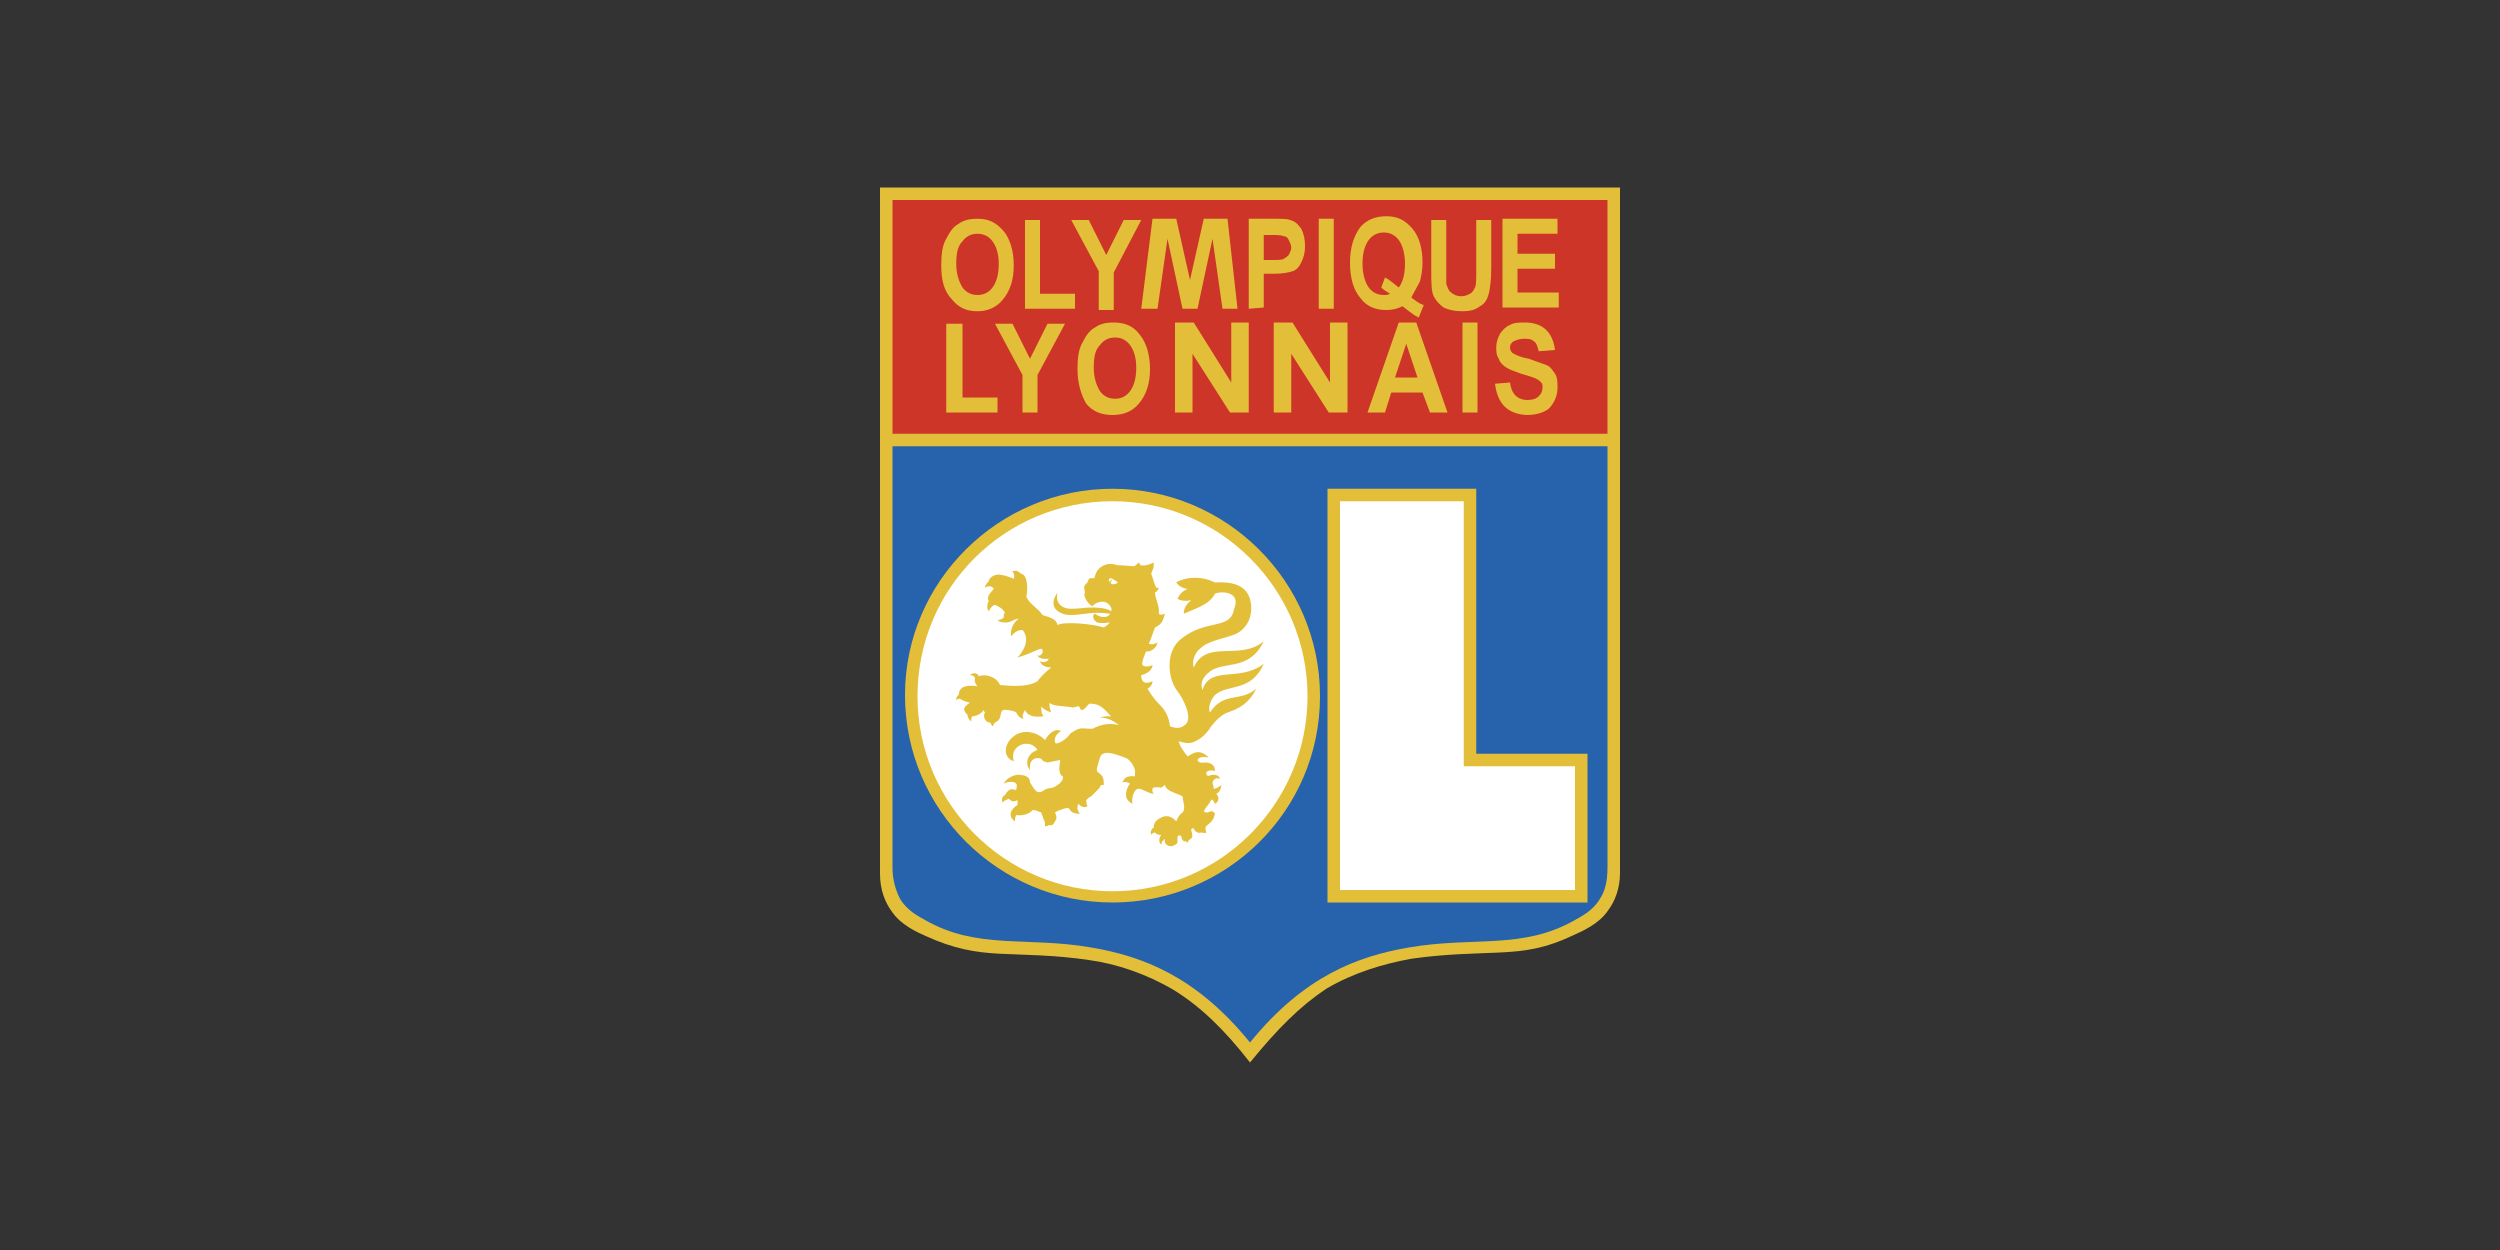
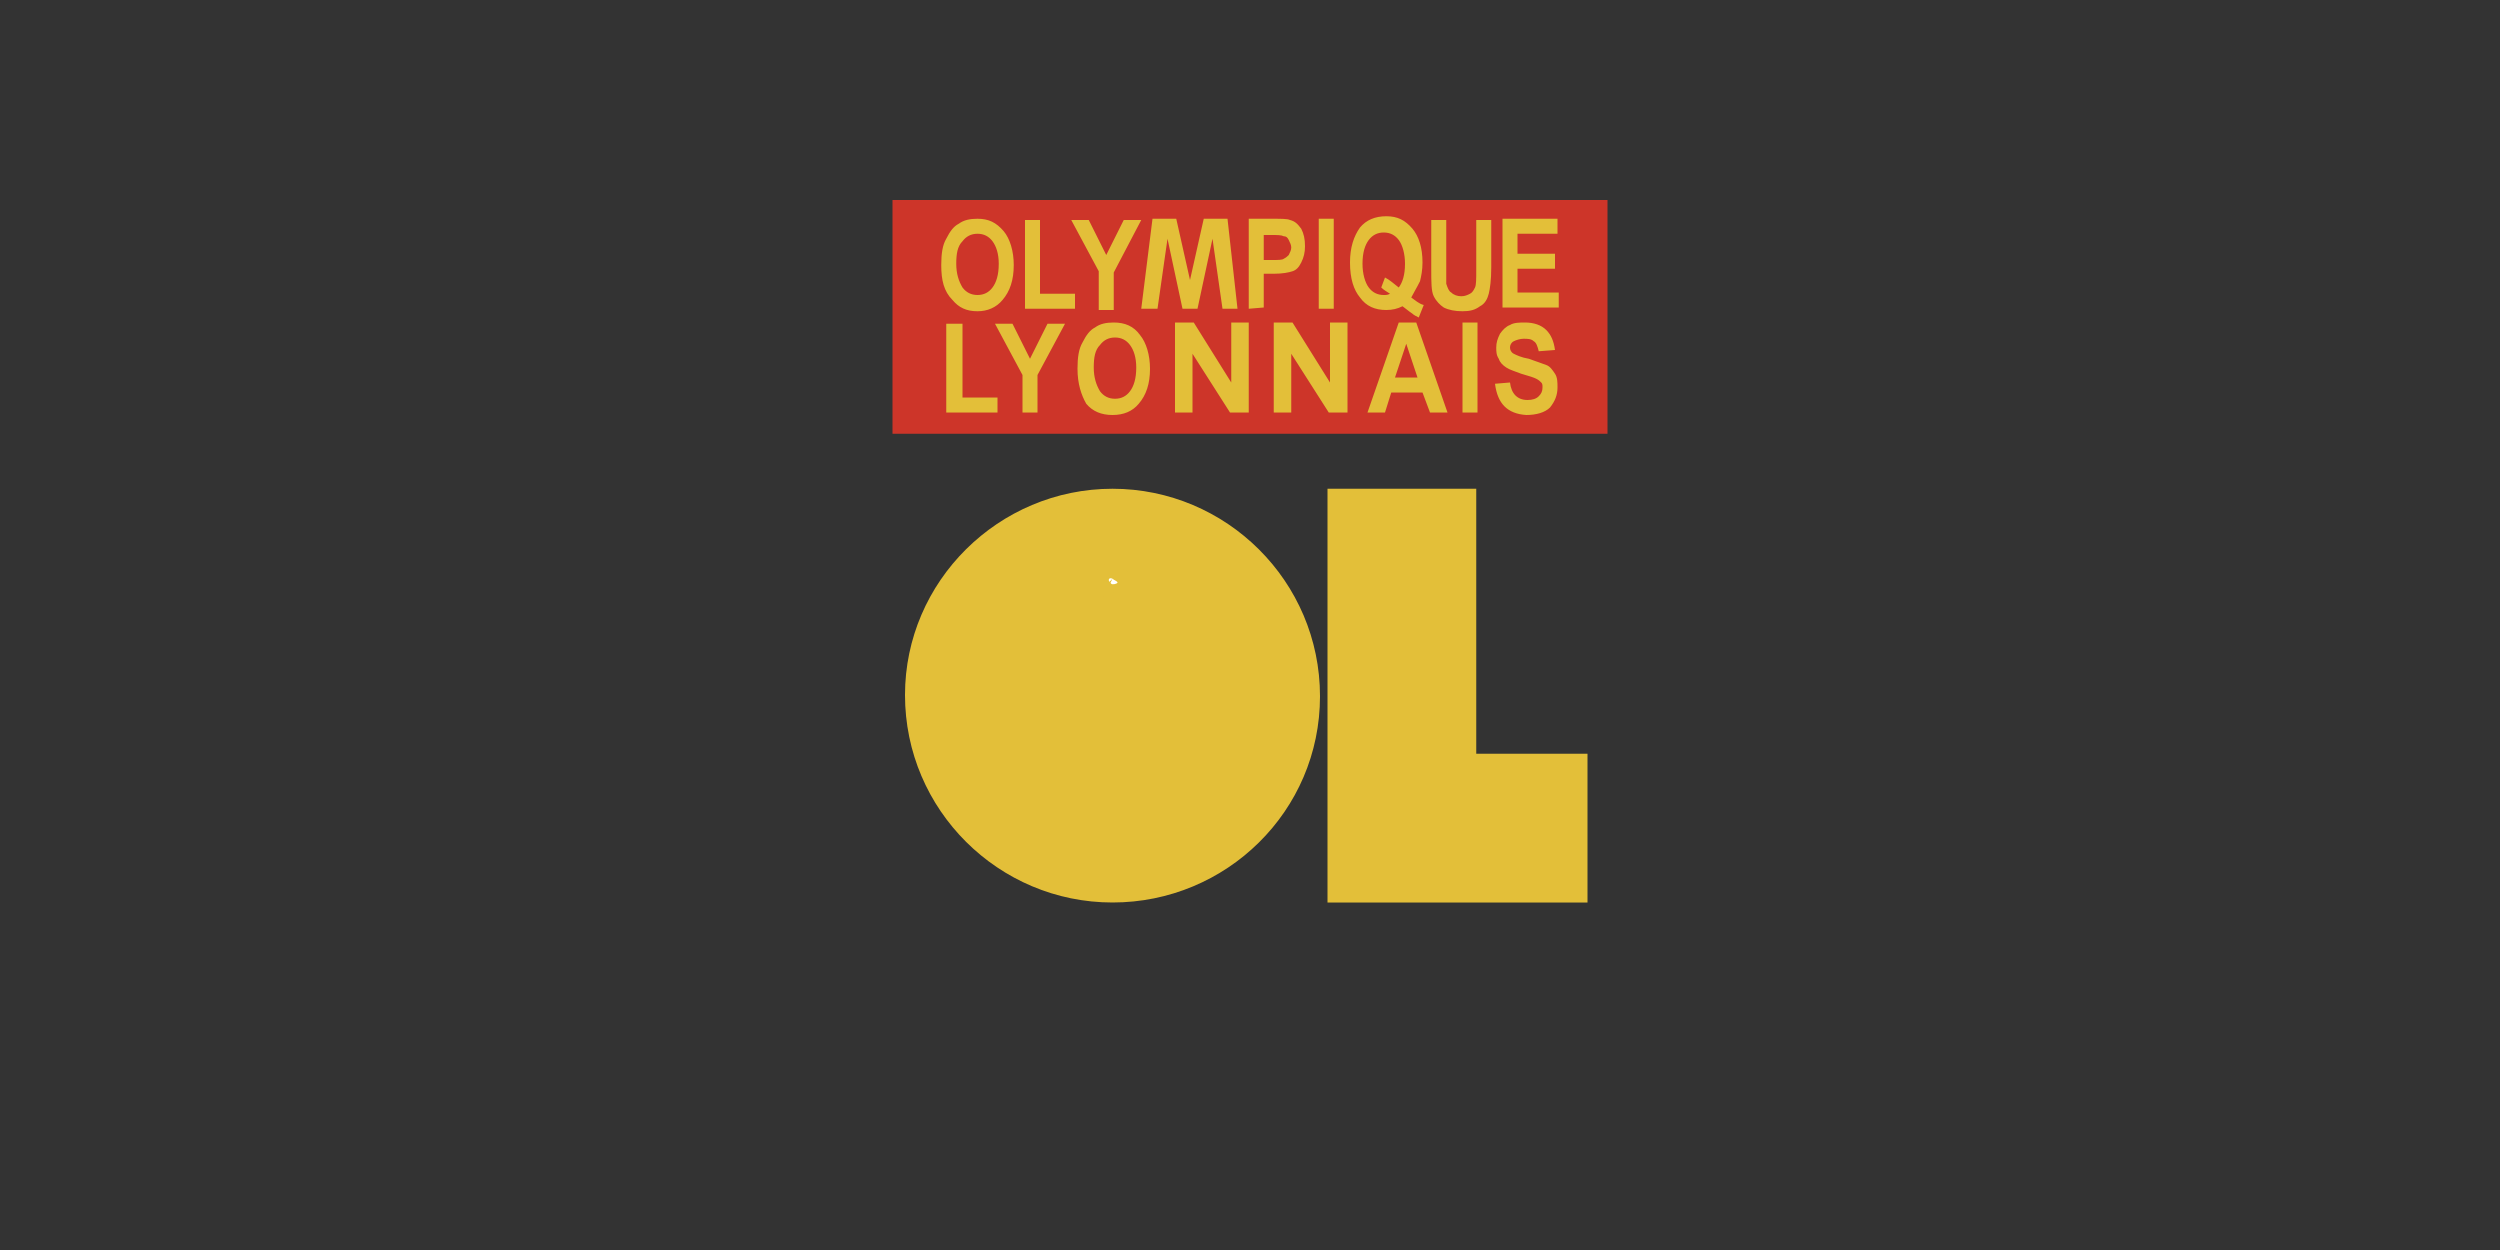
<svg xmlns="http://www.w3.org/2000/svg" version="1.1" id="Calque_1" x="0px" y="0px" width="200px" height="100px" viewBox="0 0 200 100" style="enable-background:new 0 0 200 100;" xml:space="preserve">
  <rect x="0" y="0" width="200" height="100" fill="#333333" stroke="none" />
  <style type="text/css">
	.st0{fill:#E3BF39;}
	.st1{fill:#CD3529;}
	.st2{fill:#2762AC;}
	.st3{fill:#FFFFFF;}
	.st4{fill:#FFFFFF;stroke:#E3BF39;stroke-width:2.299;stroke-miterlimit:47.156;}
</style>
  <g>
-     <path class="st0" d="M100,85c-2.1-2.7-4-4.5-6.1-5.8c-2.2-1.3-4.6-2.1-6.8-2.4c-2.7-0.4-5-0.4-7.1-0.5c-2-0.1-3.7-0.4-5.9-1.4   c-0.7-0.3-2-0.9-2.7-1.9c-0.6-0.8-1-1.8-1-3.1V15h59.2v54.8c0,1.3-0.4,2.3-1,3.1c-0.7,1-2,1.6-2.7,1.9c-2.3,1.1-3.9,1.3-5.9,1.4   c-2.1,0.1-4.3,0.1-7.1,0.5c-2.2,0.4-4.6,1.1-6.8,2.4C104,80.5,102.2,82.3,100,85L100,85z" />
    <path class="st1" d="M71.4,34.7h57.2V16H71.4V34.7L71.4,34.7z" />
-     <path class="st2" d="M100,83.4c-4.3-5.3-8.6-6.9-12.7-7.6c-5.2-0.9-9.1,0.2-13.3-2.2c-0.5-0.3-1.4-0.7-2-1.7   c-0.3-0.6-0.6-1.4-0.6-2.5V35.7h57.2v33.7c0,1.1-0.2,1.9-0.6,2.5c-0.6,1-1.5,1.4-2,1.7c-4.2,2.4-8.1,1.3-13.3,2.2   C108.6,76.5,104.3,78.1,100,83.4L100,83.4z" />
    <path class="st0" d="M119.6,30.7l1.2-0.1c0.1,0.9,0.6,1.4,1.4,1.4c0.4,0,0.7-0.1,0.9-0.3c0.2-0.2,0.3-0.4,0.3-0.7   c0-0.2,0-0.3-0.1-0.4c-0.1-0.1-0.2-0.2-0.4-0.3c-0.2-0.1-0.5-0.2-1.2-0.4c-0.5-0.2-0.9-0.3-1.2-0.5c-0.3-0.2-0.5-0.4-0.6-0.7   c-0.2-0.3-0.2-0.6-0.2-0.9c0-0.4,0.1-0.7,0.3-1.1c0.2-0.3,0.5-0.6,0.8-0.7c0.3-0.2,0.8-0.2,1.2-0.2c0.7,0,1.3,0.2,1.7,0.6   c0.4,0.4,0.6,0.9,0.7,1.6l-1.3,0.1c-0.1-0.4-0.2-0.7-0.4-0.8c-0.2-0.2-0.5-0.2-0.8-0.2c-0.3,0-0.6,0.1-0.8,0.2   c-0.2,0.1-0.3,0.3-0.3,0.5c0,0.2,0.1,0.4,0.3,0.5c0.2,0.1,0.6,0.3,1.2,0.4c0.6,0.2,1.1,0.4,1.4,0.5s0.5,0.4,0.7,0.7   s0.2,0.7,0.2,1.1c0,0.6-0.2,1.1-0.6,1.6c-0.4,0.4-1.1,0.6-1.9,0.6C120.6,33.1,119.8,32.3,119.6,30.7L119.6,30.7z M117,33v-7.2h1.2   V33H117L117,33z M115.8,33h-1.4l-0.6-1.6h-2.5l-0.5,1.6h-1.4l2.5-7.2h1.4L115.8,33L115.8,33z M113.4,30.2l-0.9-2.7l-0.9,2.7H113.4z    M94,33v-7.2h1.5l3,4.8v-4.8h1.4V33h-1.5l-3-4.7V33H94L94,33z M87.5,29.4c0,0.8,0.2,1.4,0.5,1.9c0.3,0.4,0.7,0.6,1.2,0.6   c0.5,0,0.9-0.2,1.2-0.6c0.3-0.4,0.5-1,0.5-1.9c0-0.8-0.2-1.4-0.5-1.8c-0.3-0.4-0.7-0.6-1.2-0.6c-0.5,0-0.9,0.2-1.2,0.6   C87.6,28,87.5,28.6,87.5,29.4z M86.2,29.5c0-0.9,0.1-1.6,0.4-2.1c0.3-0.6,0.6-1,1-1.2c0.4-0.3,0.9-0.4,1.5-0.4c0.9,0,1.6,0.3,2.1,1   c0.5,0.6,0.8,1.6,0.8,2.7c0,1.2-0.3,2.1-0.9,2.8c-0.5,0.6-1.2,0.9-2.1,0.9c-0.9,0-1.6-0.3-2.1-0.9C86.5,31.6,86.2,30.7,86.2,29.5   L86.2,29.5z M81.8,33v-3l-2.2-4.1H81l1.4,2.8l1.4-2.8h1.4L83,30v3H81.8L81.8,33z M75.7,33v-7.1H77v5.9h2.8V33H75.7z M120.2,24.7   v-7.2h4.4v1.2h-3.2v1.6h3v1.2h-3v1.9h3.3v1.2H120.2L120.2,24.7z M114.5,17.6h1.2v3.9c0,0.6,0,1,0,1.2c0.1,0.3,0.2,0.6,0.4,0.7   c0.2,0.2,0.5,0.3,0.8,0.3c0.3,0,0.5-0.1,0.7-0.2c0.2-0.1,0.3-0.3,0.4-0.5c0.1-0.2,0.1-0.7,0.1-1.4v-4h1.2v3.8c0,1-0.1,1.7-0.2,2.1   c-0.1,0.4-0.3,0.8-0.7,1c-0.4,0.3-0.8,0.4-1.4,0.4c-0.6,0-1.1-0.1-1.5-0.3c-0.3-0.2-0.6-0.5-0.8-0.9c-0.2-0.4-0.2-1.1-0.2-2.2   L114.5,17.6L114.5,17.6L114.5,17.6z M111.9,23c0.3-0.4,0.5-1,0.5-1.9c0-0.8-0.2-1.5-0.5-1.9c-0.3-0.4-0.7-0.6-1.2-0.6   c-0.5,0-0.9,0.2-1.2,0.6c-0.3,0.4-0.5,1-0.5,1.9c0,0.8,0.2,1.5,0.5,1.9c0.3,0.4,0.7,0.6,1.2,0.6c0.2,0,0.3,0,0.5-0.1   c-0.3-0.2-0.5-0.3-0.7-0.5l0.3-0.8C111.2,22.4,111.5,22.7,111.9,23L111.9,23z M112.9,23.8c0.3,0.2,0.6,0.5,1,0.6l-0.4,1   c-0.2-0.1-0.4-0.2-0.5-0.3c0,0-0.3-0.2-0.8-0.6c-0.4,0.2-0.8,0.3-1.3,0.3c-0.9,0-1.6-0.3-2.1-1c-0.5-0.6-0.8-1.5-0.8-2.8   c0-1.2,0.3-2.1,0.8-2.8c0.5-0.6,1.2-0.9,2.1-0.9c0.9,0,1.5,0.3,2.1,1c0.5,0.6,0.8,1.5,0.8,2.7c0,0.6-0.1,1.1-0.2,1.5   C113.3,23.1,113.1,23.4,112.9,23.8L112.9,23.8z M105.5,24.7v-7.2h1.2v7.2H105.5z M101.1,18.8v2h0.7c0.4,0,0.8,0,0.9-0.1   c0.2-0.1,0.3-0.2,0.4-0.3c0.1-0.2,0.2-0.4,0.2-0.6c0-0.2-0.1-0.4-0.2-0.6c-0.1-0.2-0.2-0.3-0.4-0.3c-0.2-0.1-0.5-0.1-1-0.1   L101.1,18.8L101.1,18.8z M99.9,24.7v-7.2h1.9c0.7,0,1.2,0,1.4,0.1c0.4,0.1,0.6,0.3,0.9,0.7c0.2,0.4,0.3,0.8,0.3,1.4   c0,0.5-0.1,0.9-0.3,1.3c-0.2,0.4-0.4,0.6-0.7,0.7c-0.3,0.1-0.8,0.2-1.5,0.2h-0.8v2.7L99.9,24.7L99.9,24.7z M91.3,24.7l0.9-7.2h1.9   l1.1,4.9l1.1-4.9h1.9l0.8,7.2h-1.2l-0.8-5.6l-1.2,5.6h-1.2l-1.2-5.6l-0.8,5.6H91.3L91.3,24.7L91.3,24.7z M87.9,24.7v-3l-2.2-4.1   h1.4l1.4,2.8l1.4-2.8h1.4l-2.2,4.2v3H87.9L87.9,24.7z M82,24.7v-7.1h1.2v5.9h2.8v1.2H82L82,24.7L82,24.7z M76.5,21.1   c0,0.8,0.2,1.4,0.5,1.9c0.3,0.4,0.7,0.6,1.2,0.6c0.5,0,0.9-0.2,1.2-0.6c0.3-0.4,0.5-1,0.5-1.9c0-0.8-0.2-1.4-0.5-1.8   c-0.3-0.4-0.7-0.6-1.2-0.6c-0.5,0-0.9,0.2-1.2,0.6C76.6,19.7,76.5,20.3,76.5,21.1L76.5,21.1z M75.3,21.2c0-0.9,0.1-1.6,0.4-2.1   c0.3-0.6,0.6-1,1-1.2c0.4-0.3,0.9-0.4,1.5-0.4c0.9,0,1.5,0.3,2.1,1c0.5,0.6,0.8,1.6,0.8,2.7c0,1.2-0.3,2.1-0.9,2.8   c-0.5,0.6-1.2,0.9-2,0.9c-0.9,0-1.5-0.3-2-0.9C75.5,23.3,75.3,22.4,75.3,21.2L75.3,21.2z M101.9,33v-7.2h1.5l3,4.8v-4.8h1.4V33   h-1.5l-3-4.7V33H101.9L101.9,33z M89,39.1c9.1,0,16.6,7.4,16.6,16.6S98.1,72.2,89,72.2s-16.6-7.4-16.6-16.6   C72.4,46.5,79.9,39.1,89,39.1L89,39.1z M106.2,39.1h11.9v21.2h8.9v11.9h-20.8V39.1z" />
-     <path class="st3" d="M89,40.1c8.6,0,15.6,7,15.6,15.6c0,8.6-7,15.6-15.6,15.6s-15.6-7-15.6-15.6C73.4,47,80.4,40.1,89,40.1L89,40.1   z M107.2,40.1h9.9v21.2h8.9v9.9h-18.8V40.1z" />
-     <path class="st0" d="M97.2,47.5c-0.5,0.9-1.4,1.1-2.5,1.6c0-0.6,0.4-0.9,0.6-1.1c-0.3,0.1-0.8,0.1-1.1-0.1c0.3-0.6,0.5-0.6,0.8-0.8   c-0.3,0-0.7-0.2-0.9-0.5c0.6-0.4,1.9-0.6,3.1,0c1.6-0.1,2.9,0.3,2.9,2.1c0,0.8-0.4,1.6-1.2,2c-0.9,0.4-2.2,0.5-2.9,1.2   c-0.3,0.2-0.7,0.9-0.5,1.5c1-2.3,3.7-0.5,5.6-2.1c-1.2,2.5-3.3,1.5-4.4,2.5c-0.5,0.4-0.7,0.9-0.5,1.4c0.6-2,3-0.6,4.9-2.1   c-1,2.3-2.9,1.6-3.9,2.5c-0.3,0.3-0.6,1-0.4,1.4c1.1-1.7,2.4-0.8,3.7-1.9c-0.6,1.2-1.4,1.6-2.3,1.9c-0.5,0.2-0.9,0.6-1.3,1.1   c-0.5,0.8-1,1.1-1.5,1.3c-0.4,0.1-0.8,0-1.1-0.1c0,0.3,0.6,1.1,0.7,1.2c0.2,0,0.8-0.8,1.7,0.1c-0.6-0.1-0.8,0-0.9,0.2   c0.1,0.3,0.5,0.2,0.5,0.2c0.3,0,0.9,0,0.9,0.7c-0.1-0.1-0.6-0.1-0.7,0.1c0,0.1,0,0.4,0.4,0.2c0.1,0,0.6-0.1,0.7,0.3   c-0.3-0.1-0.5,0-0.6,0.3c0,0.1,0.1,0.3,0.1,0.5c0.2,0,0.5-0.2,0.6-0.3c0,0.2-0.1,0.6-0.4,0.7c0.2,0.2,0.3,0.6-0.1,0.8   c-0.1-0.2-0.2-0.4-0.3-0.3c-0.2,0.4-0.4,0.5-0.6,0.9c0.1,0.1,0.2,0.1,0.3,0.1c0.3-0.1,0.4-0.2,0.6,0.1c-0.1,0.4-0.2,0.6-0.6,0.9   c-0.3,0.2-0.1,0.5-0.1,0.6c-0.1,0.1-0.3,0-0.4,0c-0.3,0.1-0.5-0.1-0.6-0.3c-0.1-0.1-0.2,0-0.2,0.1c0,0.2,0.3,0.6-0.2,0.8   c0,0,0,0.1-0.1,0.2c-0.1,0-0.1-0.1-0.1-0.1c-0.3,0.1-0.4-0.3-0.4-0.4c-0.1-0.1-0.3-0.1-0.3,0.1c0,0.1,0,0.3,0,0.4   c-0.1,0.2-0.4,0.3-0.5,0.3c-0.4,0-0.6-0.3-0.5-0.6c-0.1,0.1-0.3,0.2-0.3,0.5c-0.3-0.3-0.1-0.7,0-0.8c-0.3,0-0.4-0.1-0.5-0.2   c-0.1,0-0.3,0.1-0.3,0.2c-0.1-0.2,0-0.5,0.2-0.6c0-0.4,0.2-0.6,0.6-0.8c0.6-0.3,1,0.1,1.2,0.3c0.1-0.2,0.2-0.5,0.5-0.7   c0.3-0.3,0-1,0-1.3c-0.6-0.3-1.3-0.4-1.4-0.9c-0.5,0.4-0.2,0.1-0.9,0.2c-0.2,0.1-0.1,0.4,0,0.5c-0.4,0-0.9-0.4-1.2-0.4   c-0.4,0-0.6,0.8-0.5,1.2c-0.9-0.4-0.4-1.4-0.2-1.6c-0.1-0.1-0.4-0.2-0.6-0.1c0.2-0.6,0.7-0.5,1-0.5c0-0.6,0-0.3,0-0.5   c-0.2-0.6-0.5-0.8-0.6-0.9C89,60.2,88.2,60,88,60.6c-0.4,1.3-0.3,1,0.1,1.4c0.2,0.2,0.2,0.5,0.2,0.8c-0.1,0-0.2,0-0.2,0   c-0.1,0.1-0.1,0.2-0.2,0.3c-0.2,0.2-0.5,0.5-0.6,0.6c-0.2,0.1-0.3,0.2-0.4,0.3c0,0.1,0,0.3,0.1,0.5c-0.3,0.2-0.7-0.1-0.7-0.2   c-0.2,0.2-0.1,0.6,0.1,0.8c-0.2,0-0.6,0-0.8-0.3c-0.1-0.2-0.2-0.2-0.5-0.1c-0.5,0.2-0.4,0.1-0.7,0.3c0.1,0.2,0.2,0.5,0,0.7   c-0.1,0.2-0.2,0.4-0.5,0.3c-0.1,0.1-0.2,0.1-0.3,0.1c0-0.1,0-0.2,0-0.3c-0.1-0.2-0.2-0.5-0.3-0.8c-0.3-0.1-0.4-0.2-0.7-0.2   c-0.2,0.3-0.8,0.5-1.3,0.4c-0.1,0.2-0.1,0.3-0.1,0.5c-0.4-0.2-0.6-0.8,0.2-1.3c0-0.2,0-0.3,0-0.4c-0.3,0.2-0.5,0.1-0.7-0.1   c-0.2,0.1-0.3,0.1-0.5,0.3c-0.1-0.3,0-0.5,0.2-0.6c0.4-0.7,0.7-0.4,0.9-0.4c0-0.2,0.1-0.3,0-0.5c-0.1-0.2-0.7-0.2-1,0   c0.2-0.5,1-0.8,1.3-0.7c0.1,0,0.8,0,0.8,0.6c0.2,0.3,0.3,0.5,0.5,0.7c0.2,0.1,0.3,0.1,0.5,0c0.5-0.4,0.7-0.1,1.2-0.5   c0.2-0.1,0.3-0.3,0.4-0.4c0-0.1,0.1-0.2,0-0.3c-0.5-0.3-0.1-1.3-0.2-1.3l-1,0.2c-0.2-0.1-0.3,0-0.5-0.3c-0.6-0.2-1,0.2-0.9,0.9   C81.9,61,82.3,60.2,83,60c-0.6-1-2.3-0.4-1.9,0.9c-0.9-0.3-0.8-1.4,0-2c0.6-0.5,1.7-0.5,2.5,0.3c0.3-0.5,0.8-1,1.3-0.7   c-0.3,0.1-0.6,0.5-0.5,0.9c0.1,0.3,1.1-0.4,1.2-0.7c0.9-0.6,0.8-0.4,1.8-0.4c0.6-0.3,1.2-0.5,2.1-0.3c-0.5-0.4-1-0.6-1.5-0.6   c0.3-0.1,0.5-0.1,0.9-0.1c-0.3-0.2-0.7-1-1.6-1c-0.3-0.1-0.4,0.5-0.8,0.5c-0.1-0.1-0.1-0.2-0.2-0.3c-0.1,0-0.4,0.1-0.5,0.1   c-0.3-0.1-1.8-0.1-1.8-0.4c-0.1,0.2,0,0.6,0.1,0.8c-0.3-0.1-0.7-0.3-0.8-0.5c0,0.3,0,0.6,0.2,0.8c-0.7,0.1-1.3,0-1.5-0.5   c-0.1,0.2-0.3,0.5-0.1,0.7c-0.3,0-0.5-0.3-0.6-0.5c-0.1-0.1-0.6-0.2-0.7-0.2c-0.2,0-0.4-0.1-0.5,0.2c-0.1,0.2,0,0.6-0.5,0.8   c-0.1,0.1-0.1,0.2-0.2,0.3c-0.1-0.1-0.1-0.2-0.2-0.3c-0.4,0-0.6-0.5-0.4-0.8c0,0-0.1-0.1-0.1-0.2c-0.2,0.3-0.6,0.5-0.9,0.5   c-0.1,0.1-0.1,0.2-0.1,0.4c-0.2-0.1-0.3-0.4-0.3-0.5c-0.5-0.5-0.2-0.7,0.2-1c-0.2,0-0.7-0.2-0.8-0.3c-0.2,0-0.3,0.1-0.3,0.1   c0-0.1,0-0.3,0.2-0.4c0-0.8,0.9-0.8,1.5-0.7c-0.1-0.1-0.3-0.4-0.2-0.6c0-0.2-0.2-0.3-0.4-0.3c0.2-0.2,0.6-0.2,0.7,0.1   c0.5-0.2,1.4,0,1.7,0.7c0.3,0,2,0.3,3-0.3c0.1-0.2,0.8-0.9,1.1-1.1c-0.3,0-0.8-0.1-0.9-0.5c0.2,0.1,0.6,0.1,0.7-0.2   c-0.1,0-0.8,0.1-0.9-0.3c0.2,0.2,0.5-0.2,0.4-0.4c-0.1-0.3-0.6,0.2-2,0.6c1.1-1.2,0.6-2,0.4-2.2c-0.3,0-0.6,0.1-0.9,0.5   c-0.1-0.2,0-1,0.6-1.4c-0.4,0-0.6,0.3-1,0.3c-0.2,0-0.5,0-0.7-0.2c0.2,0,0.4-0.1,0.5-0.2c0-0.2,0-0.3,0.1-0.4   c-0.1-0.1-0.2-0.3-0.4-0.4c-0.2-0.1-0.3-0.2-0.4-0.2c-0.2,0-0.4,0.3-0.5,0.5c-0.2-0.2-0.1-0.7,0-0.8c-0.2-0.4,0.1-0.6,0.4-1   c-0.2-0.3-0.5-0.2-0.7-0.1c0-0.2,0.2-0.4,0.3-0.5c0.1-0.5,0.8-0.6,1-0.5c0.2,0,0.5,0.1,1,0.3c0.1-0.3,0-0.4-0.1-0.6   c0.4-0.1,0.4,0,0.7,0.2c0.6,0.1,0.5,1.6,0.4,1.8c0.2,0.6,0.9,0.9,1.3,1.5c0.2,0.1,1.1,0.2,1.2,0.8c0.5-0.3,2.8-0.1,3.7,0.2   c0.2-0.1,0.4-0.3,0.5-0.4c-0.2,0-0.5,0.1-1,0c-0.3-0.1-0.5-0.6-0.2-0.7c0.5,0.4,1.1,0.3,1.2,0c-0.6-0.1-1.3-0.1-2,0   c-0.8,0.1-1.5,0.2-2-0.1c-0.6-0.3-0.7-0.9-0.2-1.6c-0.2,0.8,0.3,1.3,1.1,1.3c0.7,0,1-0.1,1.6-0.1c0.3,0,1.2,0,1.6,0.3   c0.1-0.3-0.2-0.6-0.4-0.7c-0.4-0.2-1,0.1-1.1,0.3c-0.3-0.1-0.8-0.8-0.6-1.1c0-0.1-0.2-0.5,0.1-0.7c0.1-0.1,0.2-0.3,0.2-0.4   c0.3-0.1,0.5,0,0.7-0.1c0.7-1.2,1.6-1,2.9-0.9c0.1,0,0.3-0.2,0.4-0.3c0.1,0.1,0.1,0.2,0.1,0.2c0.3,0.1,0.7,0,1.1-0.2   c0,0.2,0,0.5-0.1,0.6c0,0.1-0.1,0.2-0.1,0.3c0.1,0.3,0.2,0.6,0.3,0.9c0.1,0.2,0.1,0.3,0.3,0.2c0,0.1-0.1,0.3-0.3,0.4   c0,0.5,0.4,1.1,0.3,1.7c0.1,0.1,0.2,0.1,0.5,0c-0.2,0.6-0.2,0.8-0.8,1.1c-0.2,0.5-0.3,0.9-0.5,1.3c0.3,0.1,0.5,0,0.7-0.1   c-0.1,0.6-0.8,0.8-0.9,0.7c-0.1,0.2-0.4,0.9-0.3,1.1c0.1,0.2,0.7,0.1,0.8,0c0,0.5-0.7,0.8-0.9,0.8c0,0.2,0,0.9,0.9,0.5   c0,0.4-0.4,0.6-0.4,0.6c0.2,0.3,0.4,0.7,1,1.3c0.4,0.4,0.7,0.9,0.8,1.7c0.5,0.2,0.9,0.2,1.3-0.2c0.5-0.6-0.3-2.1-0.7-2.6   c-0.8-1-1-3.2,0.3-4.2c2-1.6,3.9-0.7,4.2-2.3C99.4,47.2,97.5,47.3,97.2,47.5L97.2,47.5z" />
    <path class="st4" d="M89,46.3c0.1,0.1,0.4,0.2,0.4,0.3c0,0.1-0.4,0.2-0.5,0.1c-0.1-0.1-0.2-0.2-0.2-0.3   C88.7,46.3,88.8,46.2,89,46.3z" />
  </g>
</svg>